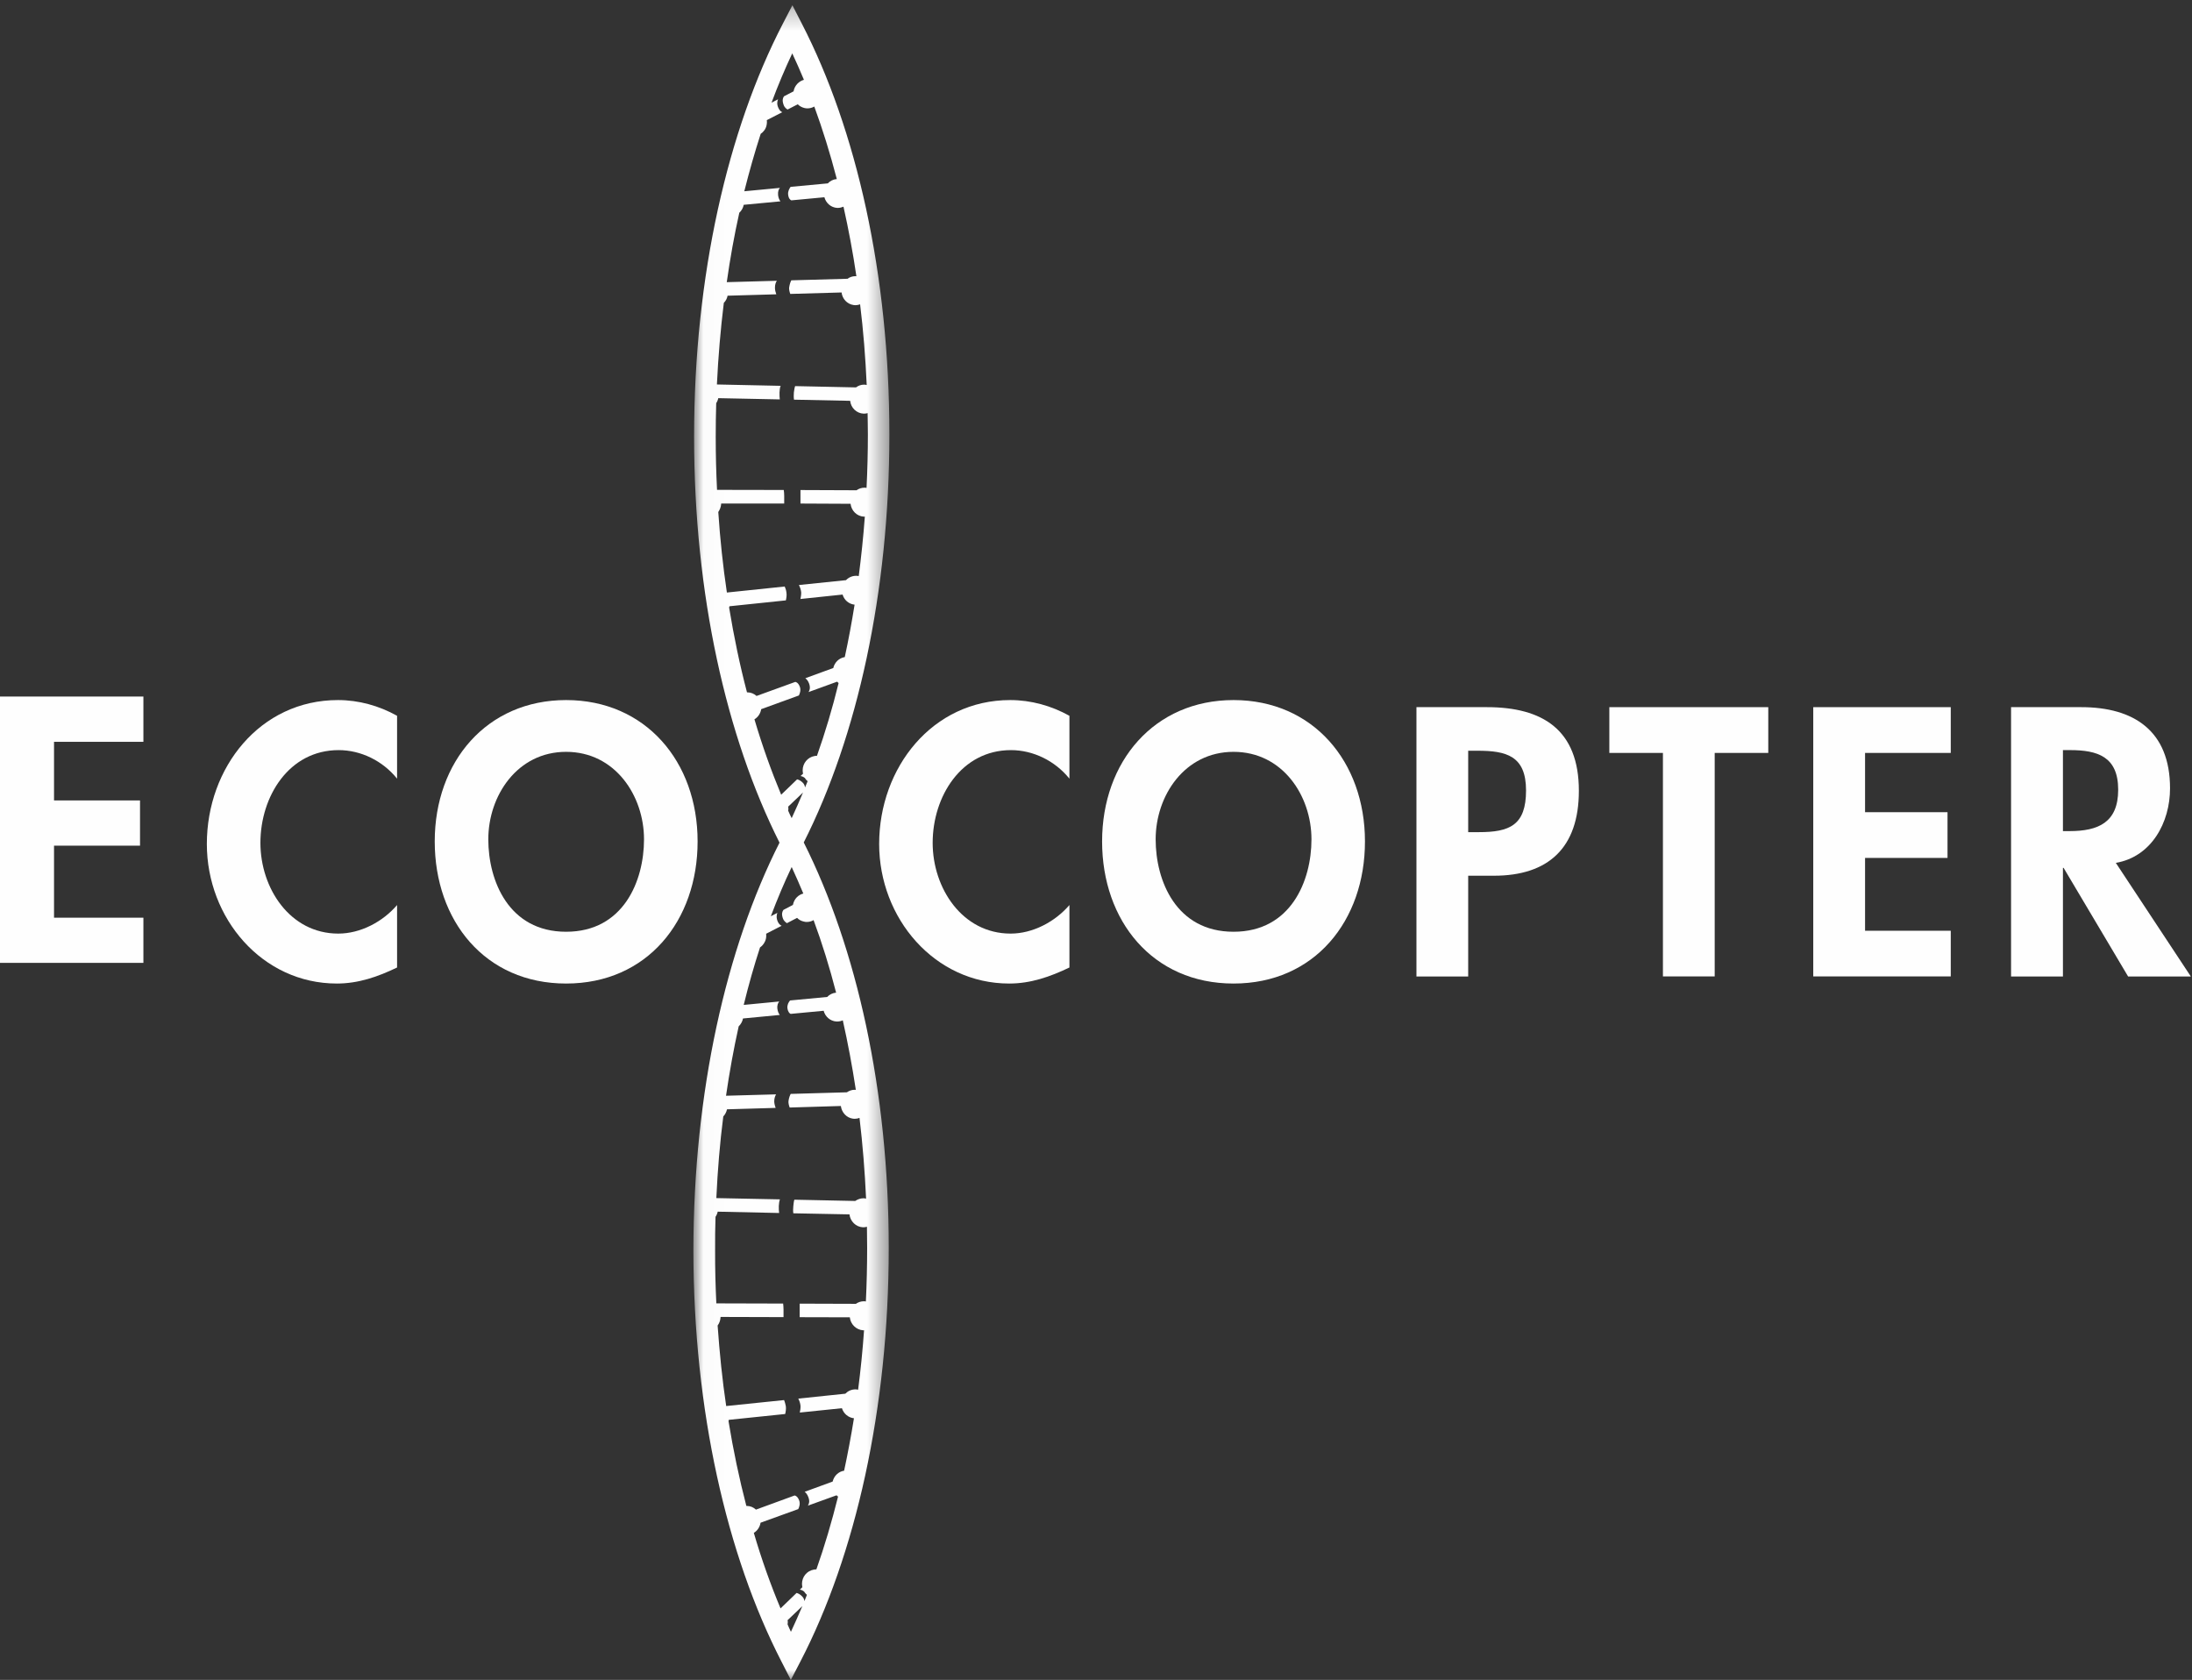
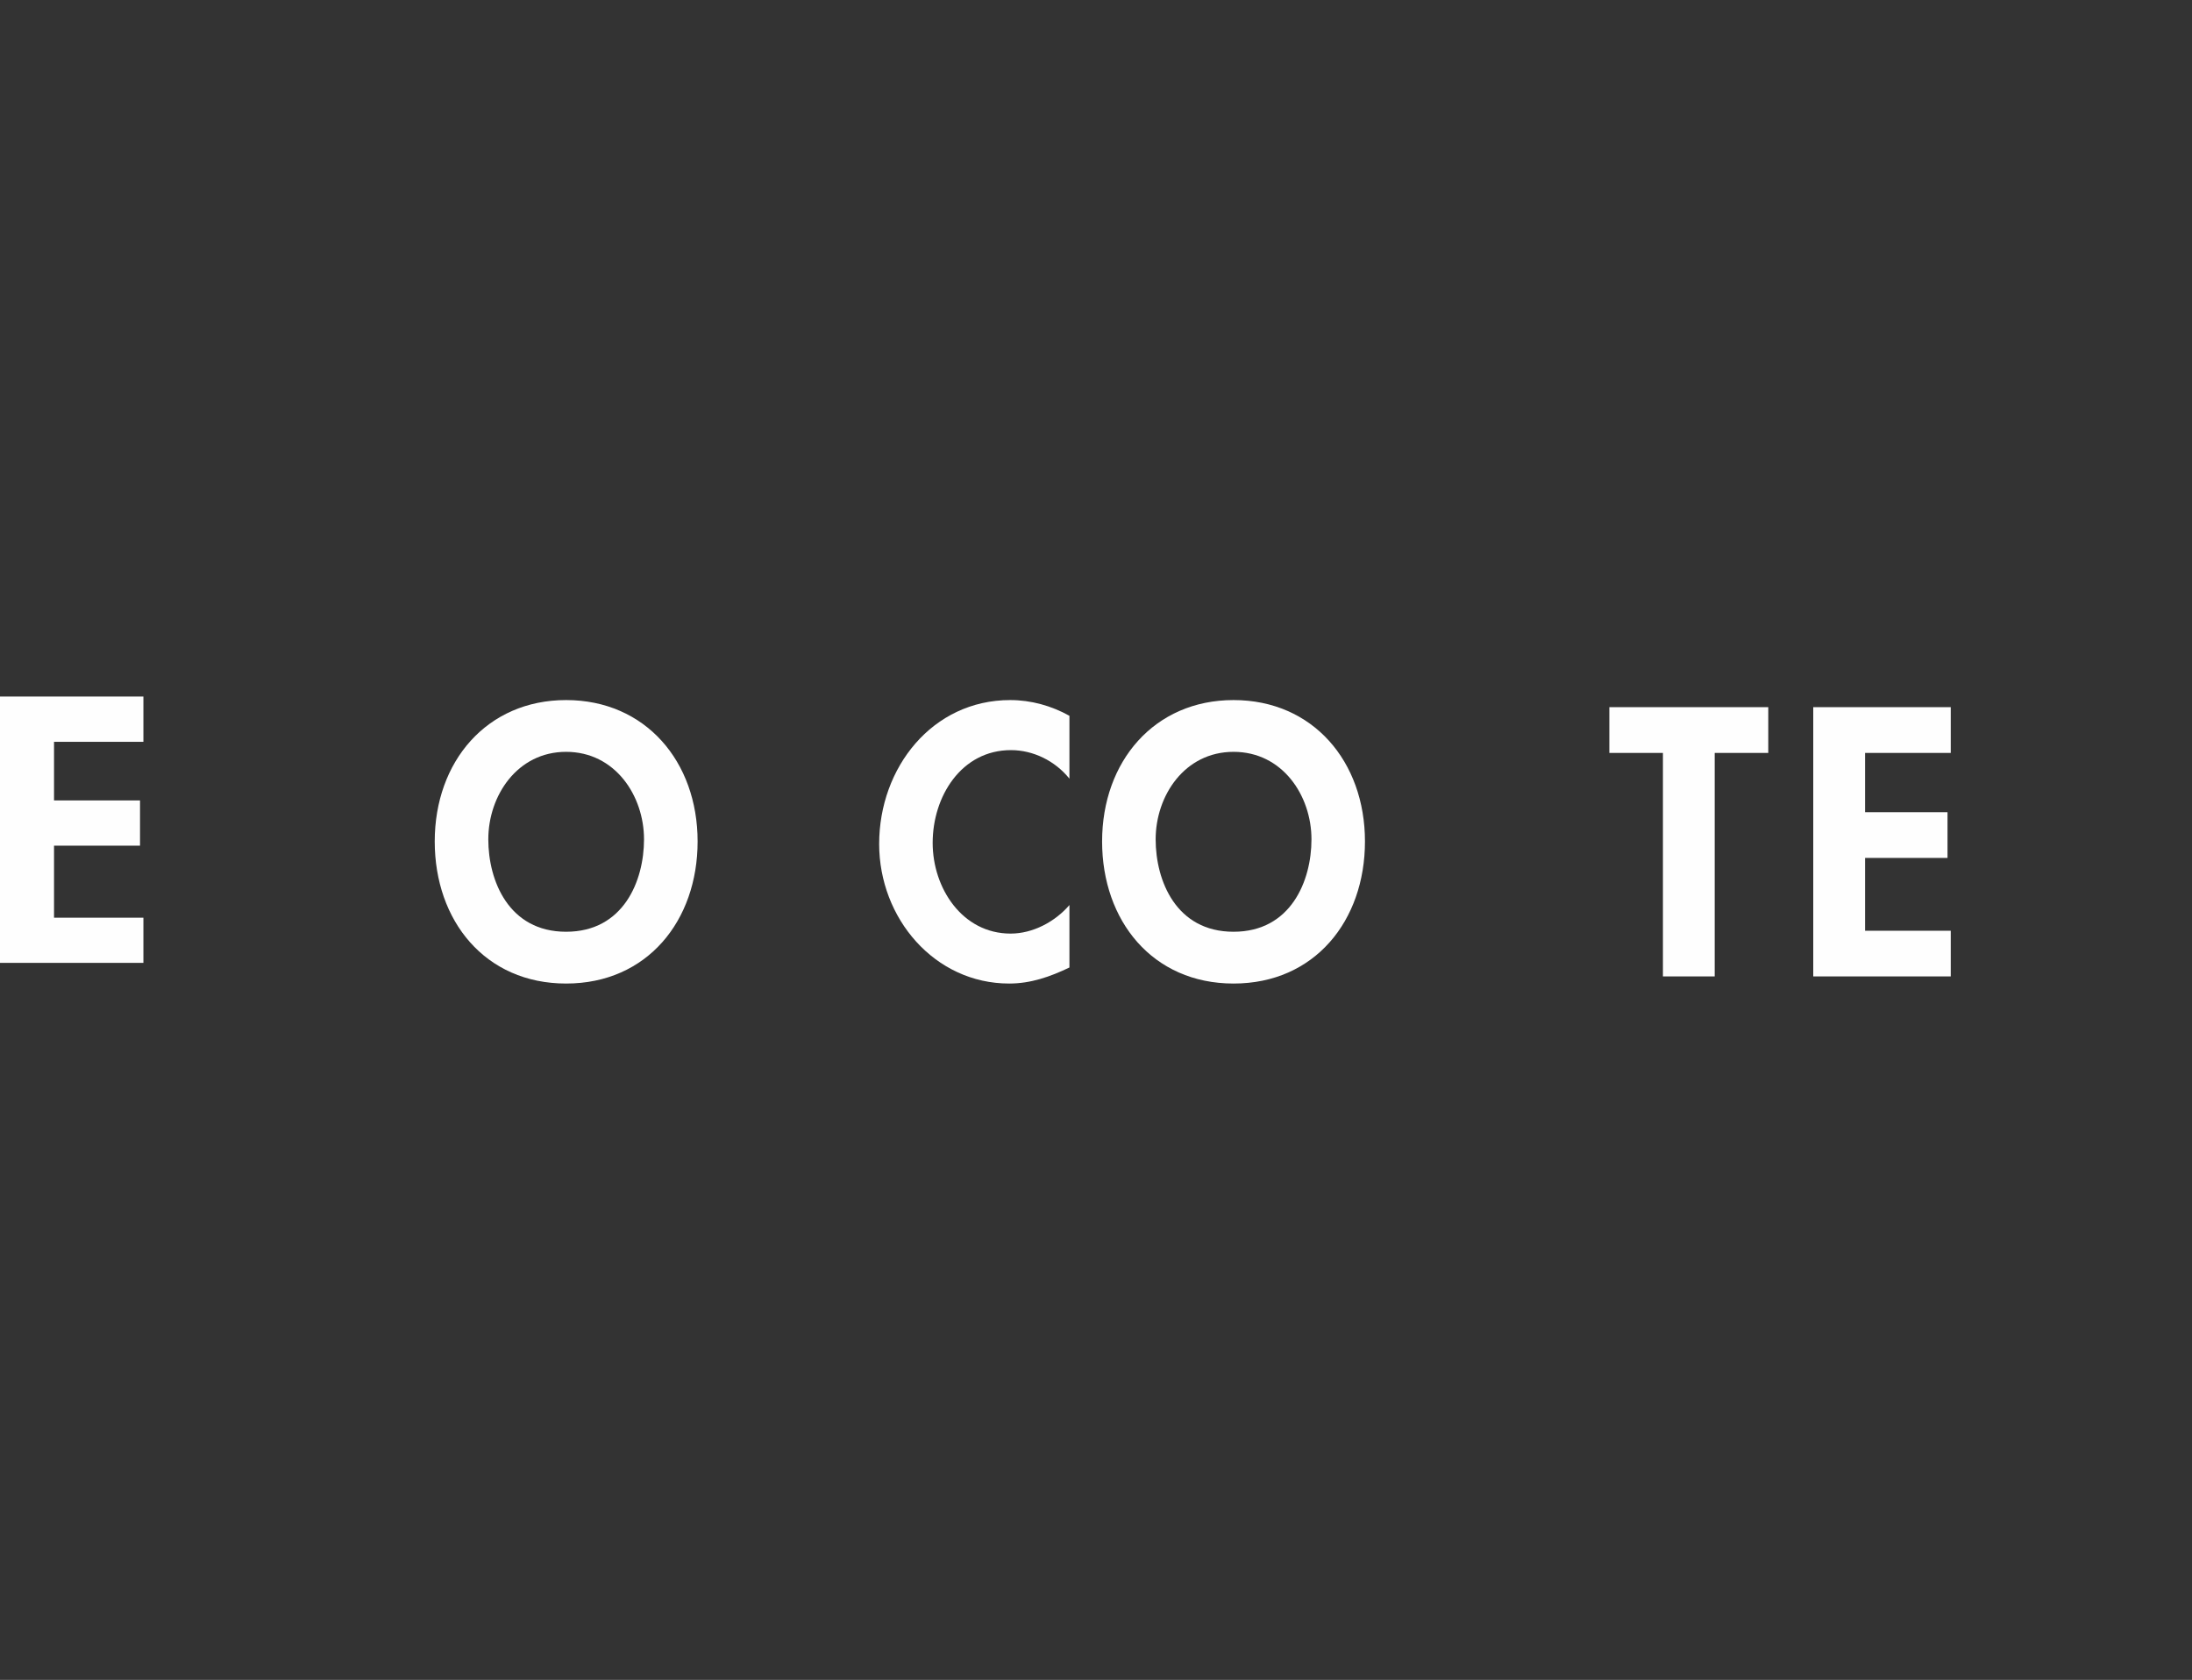
<svg xmlns="http://www.w3.org/2000/svg" xmlns:xlink="http://www.w3.org/1999/xlink" width="107px" height="82px" viewBox="0 0 107 82" version="1.1">
  <rect x="0" y="0" width="107" height="82" fill="#333333" stroke="none" />
  <title>Logo WHite (SVG)</title>
  <desc>Created with Sketch.</desc>
  <defs>
-     <polygon id="path-1" points="0.013 0.256 9.58 0.256 9.58 82 0.013 82" />
-   </defs>
+     </defs>
  <g id="Sitio" stroke="none" stroke-width="1" fill="none" fill-rule="evenodd">
    <g id="Inicio-" transform="translate(-183, -40)">
      <g id="menu" transform="translate(22, 40)">
        <g id="Logo-WHite-(SVG)" transform="translate(161, 0)">
          <polygon id="Fill-1" fill="#FEFEFE" points="0 34 0 47 7 47 7 44.795 2.637 44.795 2.637 41.279 6.835 41.279 6.835 39.071 2.637 39.071 2.637 36.21 7 36.21 7 34" />
          <g id="Group-21" transform="translate(10, 0)">
-             <path d="M9.383,34.94 C8.508,34.45 7.51,34.172 6.497,34.172 C2.694,34.172 0.097,37.468 0.097,41.197 C0.097,44.82 2.795,48.009 6.443,48.009 C7.493,48.009 8.444,47.679 9.383,47.226 L9.383,44.177 C8.68,44.997 7.599,45.571 6.512,45.571 C4.154,45.571 2.712,43.354 2.712,41.142 C2.712,38.879 4.103,36.615 6.53,36.615 C7.615,36.615 8.68,37.135 9.383,38.008 L9.383,34.94 Z" id="Fill-2" fill="#FEFEFE" />
            <path d="M21.437,40.97 C21.437,42.991 20.44,45.481 17.634,45.481 C14.832,45.481 13.836,42.991 13.836,40.97 C13.836,38.843 15.246,36.699 17.634,36.699 C20.028,36.699 21.437,38.843 21.437,40.97 M24.053,41.073 C24.053,37.17 21.505,34.172 17.634,34.172 C13.768,34.172 11.221,37.17 11.221,41.073 C11.221,44.944 13.678,48.009 17.634,48.009 C21.592,48.009 24.053,44.944 24.053,41.073" id="Fill-4" fill="#FEFEFE" />
            <path d="M42.203,34.94 C41.325,34.45 40.329,34.172 39.312,34.172 C35.513,34.172 32.915,37.468 32.915,41.197 C32.915,44.82 35.615,48.009 39.264,48.009 C40.312,48.009 41.258,47.679 42.203,47.226 L42.203,44.177 C41.498,44.997 40.414,45.571 39.332,45.571 C36.974,45.571 35.527,43.354 35.527,41.142 C35.527,38.879 36.923,36.615 39.349,36.615 C40.433,36.615 41.498,37.135 42.203,38.008 L42.203,34.94 Z" id="Fill-6" fill="#FEFEFE" />
            <path d="M54.018,40.97 C54.018,42.991 53.017,45.481 50.214,45.481 C47.409,45.481 46.412,42.991 46.412,40.97 C46.412,38.843 47.823,36.699 50.214,36.699 C52.61,36.699 54.018,38.843 54.018,40.97 M56.629,41.073 C56.629,37.17 54.087,34.172 50.214,34.172 C46.345,34.172 43.798,37.17 43.798,41.073 C43.798,44.944 46.26,48.009 50.214,48.009 C54.173,48.009 56.629,44.944 56.629,41.073" id="Fill-8" fill="#FEFEFE" />
-             <path d="M61.668,36.645 L62.119,36.645 C63.527,36.645 64.492,36.89 64.492,38.583 C64.492,40.29 63.683,40.619 62.186,40.619 L61.668,40.619 L61.668,36.645 Z M61.668,42.746 L62.926,42.746 C65.574,42.746 67.071,41.389 67.071,38.599 C67.071,35.619 65.297,34.518 62.582,34.518 L59.142,34.518 L59.142,47.664 L61.668,47.664 L61.668,42.746 Z" id="Fill-10" fill="#FEFEFE" />
            <polygon id="Fill-12" fill="#FEFEFE" points="73.701 36.752 76.316 36.752 76.316 34.518 68.558 34.518 68.558 36.752 71.174 36.752 71.174 47.661 73.701 47.661" />
            <polygon id="Fill-14" fill="#FEFEFE" points="85.224 36.752 85.224 34.518 78.512 34.518 78.512 47.661 85.224 47.661 85.224 45.432 81.041 45.432 81.041 41.877 85.066 41.877 85.066 39.645 81.041 39.645 81.041 36.752" />
-             <path d="M90.7,36.614 L91.042,36.614 C92.386,36.614 93.397,36.927 93.397,38.55 C93.397,40.15 92.418,40.568 91.027,40.568 L90.7,40.568 L90.7,36.614 Z M93.282,42.119 C95.02,41.823 95.928,40.15 95.928,38.48 C95.928,35.67 94.157,34.518 91.595,34.518 L88.168,34.518 L88.168,47.664 L90.7,47.664 L90.7,42.364 L90.733,42.364 L93.881,47.664 L96.943,47.664 L93.282,42.119 Z" id="Fill-16" fill="#FEFEFE" />
            <g id="Group-20" transform="translate(23.834, 0)">
              <mask id="mask-2" fill="white">
                <use xlink:href="#path-1" />
              </mask>
              <g id="Clip-19" />
-               <path d="M4.774,79.653 C4.719,79.531 4.658,79.411 4.611,79.289 C4.615,79.255 4.622,79.215 4.622,79.174 C4.622,79.146 4.615,79.115 4.611,79.085 L5.332,78.398 C5.148,78.827 4.965,79.246 4.774,79.653 M4.811,42.321 C5.004,42.739 5.193,43.171 5.379,43.615 C5.134,43.677 4.938,43.876 4.88,44.137 C4.875,44.149 4.875,44.162 4.872,44.171 L4.409,44.413 C4.352,44.491 4.309,44.606 4.375,44.808 C4.429,44.978 4.542,45.031 4.579,45.062 L5.075,44.804 C5.161,44.891 5.265,44.953 5.393,44.981 C5.445,44.997 5.5,45.003 5.544,45.003 C5.669,45.003 5.785,44.972 5.88,44.913 C6.295,46.034 6.661,47.214 6.98,48.453 C6.812,48.468 6.657,48.543 6.545,48.664 L4.732,48.835 C4.658,48.919 4.588,49.049 4.602,49.207 C4.632,49.409 4.715,49.475 4.763,49.49 L6.372,49.338 C6.447,49.626 6.692,49.844 7,49.863 L7.001,49.863 L7.03,49.863 C7.132,49.863 7.225,49.841 7.306,49.804 C7.553,50.903 7.765,52.033 7.943,53.2 C7.922,53.197 7.909,53.194 7.889,53.194 C7.75,53.194 7.618,53.241 7.505,53.318 L4.763,53.396 C4.732,53.455 4.677,53.573 4.654,53.756 C4.648,53.846 4.674,53.958 4.714,54.061 L7.211,53.986 C7.253,54.3 7.484,54.564 7.81,54.607 C7.833,54.607 7.86,54.61 7.895,54.61 C7.976,54.61 8.049,54.595 8.122,54.567 C8.275,55.846 8.382,57.163 8.443,58.507 C8.41,58.501 8.377,58.495 8.341,58.491 L8.313,58.491 C8.161,58.491 8.025,58.544 7.913,58.622 L4.942,58.56 C4.915,58.631 4.907,58.737 4.891,58.873 C4.88,58.982 4.875,59.116 4.891,59.224 L7.632,59.277 C7.671,59.616 7.943,59.889 8.288,59.907 L8.291,59.907 L8.313,59.907 C8.373,59.907 8.428,59.898 8.485,59.88 C8.491,60.227 8.495,60.575 8.495,60.92 C8.495,61.798 8.474,62.668 8.433,63.528 C8.41,63.528 8.396,63.518 8.37,63.518 L8.33,63.518 C8.19,63.518 8.056,63.565 7.945,63.643 L5.201,63.634 L5.201,64.295 L7.648,64.301 C7.686,64.637 7.952,64.91 8.298,64.935 L8.322,64.935 C8.339,64.935 8.344,64.932 8.344,64.932 C8.275,65.916 8.176,66.885 8.054,67.835 C8.02,67.828 7.987,67.822 7.952,67.819 L7.922,67.819 C7.723,67.819 7.553,67.903 7.429,68.03 L5.134,68.269 C5.178,68.36 5.232,68.487 5.242,68.62 C5.25,68.726 5.228,68.85 5.207,68.95 L7.263,68.738 C7.345,68.999 7.57,69.198 7.851,69.229 C7.71,70.105 7.55,70.952 7.371,71.788 C7.092,71.831 6.874,72.045 6.812,72.318 L5.445,72.818 C5.5,72.859 5.578,72.946 5.627,73.085 C5.711,73.303 5.639,73.439 5.601,73.495 L7,72.989 C7.018,73.014 7.05,73.033 7.075,73.051 C6.764,74.294 6.415,75.482 6.016,76.607 L6.003,76.604 C5.964,76.604 5.93,76.61 5.894,76.616 C5.547,76.675 5.314,76.976 5.314,77.314 C5.314,77.352 5.319,77.389 5.324,77.426 C5.325,77.442 5.332,77.46 5.334,77.473 L5.21,77.597 C5.256,77.6 5.334,77.619 5.417,77.687 C5.457,77.746 5.5,77.802 5.555,77.849 C5.514,77.951 5.469,78.053 5.432,78.156 C5.428,78.088 5.4,78.01 5.338,77.942 C5.214,77.802 5.1,77.768 5.049,77.756 L4.267,78.51 C3.784,77.355 3.343,76.125 2.963,74.824 C3.134,74.719 3.257,74.542 3.292,74.327 L5.131,73.663 C5.178,73.573 5.24,73.402 5.175,73.235 C5.1,73.042 4.999,73.005 4.953,72.998 L3.067,73.688 C2.949,73.576 2.791,73.508 2.616,73.508 L2.598,73.508 C2.254,72.188 1.962,70.803 1.728,69.372 C1.734,69.35 1.738,69.328 1.741,69.306 L4.493,69.021 C4.521,68.915 4.544,68.76 4.524,68.632 C4.504,68.521 4.47,68.418 4.441,68.341 L1.614,68.632 C1.424,67.36 1.291,66.043 1.196,64.702 C1.277,64.593 1.329,64.456 1.338,64.31 L1.338,64.301 L1.338,64.283 L4.413,64.292 L4.413,63.919 C4.413,63.82 4.403,63.714 4.394,63.63 L1.133,63.621 C1.092,62.77 1.069,61.907 1.073,61.035 C1.069,60.482 1.076,59.939 1.093,59.395 C1.144,59.32 1.181,59.237 1.2,59.144 L4.198,59.209 C4.182,59.122 4.182,59.001 4.182,58.873 C4.187,58.759 4.205,58.631 4.237,58.544 L1.133,58.482 C1.196,57.122 1.306,55.793 1.472,54.498 C1.559,54.405 1.625,54.284 1.654,54.148 L4.027,54.079 C3.995,53.986 3.963,53.877 3.959,53.765 C3.957,53.607 4.009,53.486 4.05,53.418 L1.606,53.486 C1.775,52.325 1.98,51.195 2.224,50.099 C2.328,49.999 2.406,49.863 2.435,49.714 L4.23,49.542 C4.187,49.487 4.13,49.387 4.113,49.238 C4.093,49.052 4.151,48.943 4.205,48.885 L2.47,49.052 C2.706,48.083 2.972,47.148 3.265,46.248 C3.407,46.149 3.513,46 3.554,45.82 C3.565,45.77 3.569,45.714 3.569,45.661 C3.569,45.633 3.566,45.605 3.565,45.578 L4.32,45.189 C4.265,45.164 4.193,45.112 4.141,45.006 C4.041,44.798 4.081,44.633 4.113,44.559 L3.793,44.724 C4.11,43.885 4.447,43.081 4.811,42.321 M4.839,2.605 C5.039,3.026 5.224,3.458 5.409,3.895 C5.167,3.964 4.97,4.159 4.91,4.423 C4.907,4.433 4.907,4.445 4.907,4.456 L4.437,4.7 C4.381,4.774 4.34,4.892 4.409,5.094 C4.46,5.263 4.567,5.319 4.611,5.346 L5.106,5.091 C5.193,5.175 5.301,5.24 5.428,5.271 C5.478,5.284 5.53,5.29 5.58,5.29 C5.702,5.29 5.816,5.257 5.915,5.201 C6.324,6.318 6.692,7.502 7.014,8.74 C6.842,8.752 6.689,8.831 6.574,8.951 L4.758,9.121 C4.696,9.205 4.622,9.336 4.637,9.493 C4.658,9.699 4.747,9.758 4.794,9.78 L6.408,9.628 C6.482,9.907 6.726,10.131 7.03,10.148 L7.066,10.148 C7.164,10.148 7.256,10.124 7.34,10.089 C7.585,11.186 7.8,12.32 7.97,13.484 C7.953,13.481 7.943,13.481 7.922,13.481 C7.782,13.481 7.643,13.526 7.539,13.607 L4.794,13.683 C4.758,13.746 4.712,13.862 4.686,14.043 C4.68,14.131 4.703,14.245 4.743,14.347 L7.247,14.276 C7.282,14.585 7.516,14.847 7.84,14.891 L7.842,14.891 C7.869,14.897 7.895,14.897 7.928,14.897 C8.003,14.897 8.078,14.88 8.151,14.855 C8.309,16.133 8.413,17.446 8.474,18.794 C8.443,18.785 8.41,18.778 8.376,18.778 C8.36,18.775 8.351,18.775 8.351,18.775 C8.195,18.775 8.059,18.826 7.952,18.91 L4.98,18.847 C4.95,18.919 4.938,19.025 4.918,19.157 C4.91,19.266 4.907,19.402 4.924,19.509 L7.666,19.565 C7.701,19.905 7.976,20.177 8.322,20.191 L8.327,20.191 L8.347,20.191 C8.403,20.191 8.462,20.182 8.518,20.166 C8.52,20.514 8.531,20.862 8.531,21.208 C8.531,22.085 8.508,22.955 8.466,23.816 C8.443,23.81 8.424,23.805 8.399,23.805 C8.391,23.804 8.376,23.804 8.376,23.804 C8.221,23.804 8.086,23.852 7.978,23.931 L5.24,23.92 L5.24,24.579 L7.685,24.591 C7.723,24.923 7.987,25.198 8.327,25.218 L8.33,25.218 L8.364,25.218 L8.382,25.218 C8.309,26.203 8.207,27.171 8.085,28.118 C8.049,28.114 8.013,28.109 7.976,28.106 L7.957,28.106 C7.76,28.106 7.585,28.19 7.463,28.319 L5.164,28.556 C5.21,28.645 5.263,28.777 5.275,28.909 C5.282,29.01 5.258,29.137 5.24,29.238 L7.296,29.022 C7.372,29.286 7.597,29.485 7.882,29.516 C7.742,30.388 7.584,31.24 7.403,32.074 C7.124,32.118 6.905,32.332 6.842,32.607 L5.478,33.105 C5.534,33.149 5.61,33.228 5.661,33.366 C5.742,33.593 5.673,33.723 5.633,33.782 L7.03,33.274 C7.054,33.301 7.078,33.319 7.101,33.343 C6.798,34.58 6.443,35.766 6.045,36.893 L6.036,36.893 C5.998,36.893 5.964,36.893 5.927,36.903 C5.586,36.962 5.347,37.263 5.347,37.601 C5.347,37.638 5.351,37.676 5.355,37.711 C5.359,37.729 5.364,37.744 5.368,37.763 L5.242,37.881 C5.287,37.887 5.368,37.904 5.451,37.972 C5.488,38.034 5.534,38.089 5.59,38.132 C5.543,38.236 5.505,38.337 5.462,38.44 C5.457,38.373 5.432,38.298 5.374,38.228 C5.25,38.092 5.134,38.053 5.075,38.042 L4.298,38.792 C3.818,37.64 3.378,36.412 2.993,35.111 C3.168,35.009 3.289,34.825 3.323,34.616 L5.161,33.948 C5.21,33.857 5.272,33.684 5.207,33.518 C5.134,33.329 5.033,33.293 4.988,33.285 L3.096,33.971 C2.979,33.863 2.821,33.796 2.645,33.795 L2.63,33.796 C2.282,32.475 1.993,31.092 1.757,29.655 C1.766,29.637 1.771,29.612 1.775,29.593 L4.527,29.306 C4.55,29.202 4.578,29.045 4.554,28.918 C4.542,28.805 4.504,28.707 4.47,28.629 L1.648,28.923 C1.458,27.646 1.318,26.335 1.228,24.992 C1.306,24.878 1.36,24.742 1.369,24.594 C1.369,24.586 1.371,24.579 1.371,24.579 L4.446,24.579 L4.446,24.208 C4.446,24.1 4.437,24.003 4.424,23.917 L1.167,23.911 C1.124,23.054 1.103,22.194 1.103,21.318 C1.103,20.77 1.11,20.225 1.127,19.679 C1.175,19.607 1.211,19.52 1.228,19.435 L4.23,19.496 C4.217,19.409 4.217,19.281 4.217,19.157 C4.22,19.041 4.237,18.918 4.271,18.833 L1.161,18.767 C1.225,17.409 1.34,16.08 1.498,14.785 C1.592,14.689 1.657,14.571 1.682,14.434 L4.06,14.366 C4.027,14.276 3.995,14.158 3.995,14.054 C3.989,13.891 4.041,13.773 4.086,13.705 L1.642,13.773 C1.806,12.612 2.011,11.477 2.254,10.385 C2.362,10.284 2.442,10.149 2.47,9.997 L4.262,9.828 C4.217,9.771 4.164,9.671 4.147,9.525 C4.13,9.336 4.182,9.232 4.237,9.171 L2.498,9.336 C2.741,8.368 3.007,7.434 3.298,6.533 C3.439,6.439 3.551,6.289 3.586,6.108 C3.597,6.054 3.603,6.001 3.603,5.951 C3.603,5.92 3.598,5.892 3.597,5.864 L4.352,5.476 C4.295,5.451 4.225,5.4 4.173,5.29 C4.069,5.088 4.11,4.924 4.147,4.846 L3.827,5.013 C4.141,4.169 4.479,3.368 4.839,2.605 M4.643,39.371 L5.364,38.685 C5.183,39.112 4.999,39.533 4.811,39.936 C4.747,39.815 4.696,39.7 4.641,39.576 C4.648,39.539 4.649,39.501 4.649,39.461 C4.649,39.43 4.648,39.399 4.643,39.371 M9.58,21.208 C9.58,13.391 7.976,6.339 5.311,1.162 L4.846,0.256 L4.377,1.162 C1.691,6.348 0.047,13.461 0.047,21.318 C0.047,29.016 1.625,35.977 4.217,41.132 C1.606,46.292 0.021,53.306 0.013,61.035 C0.021,68.853 1.645,75.914 4.306,81.093 L4.77,82 L5.24,81.096 C7.928,75.908 9.549,68.776 9.549,60.92 C9.549,53.225 7.988,46.279 5.4,41.122 C8.01,35.962 9.58,28.935 9.58,21.208" id="Fill-18" fill="#FEFEFE" mask="url(#mask-2)" />
            </g>
          </g>
        </g>
      </g>
    </g>
  </g>
</svg>